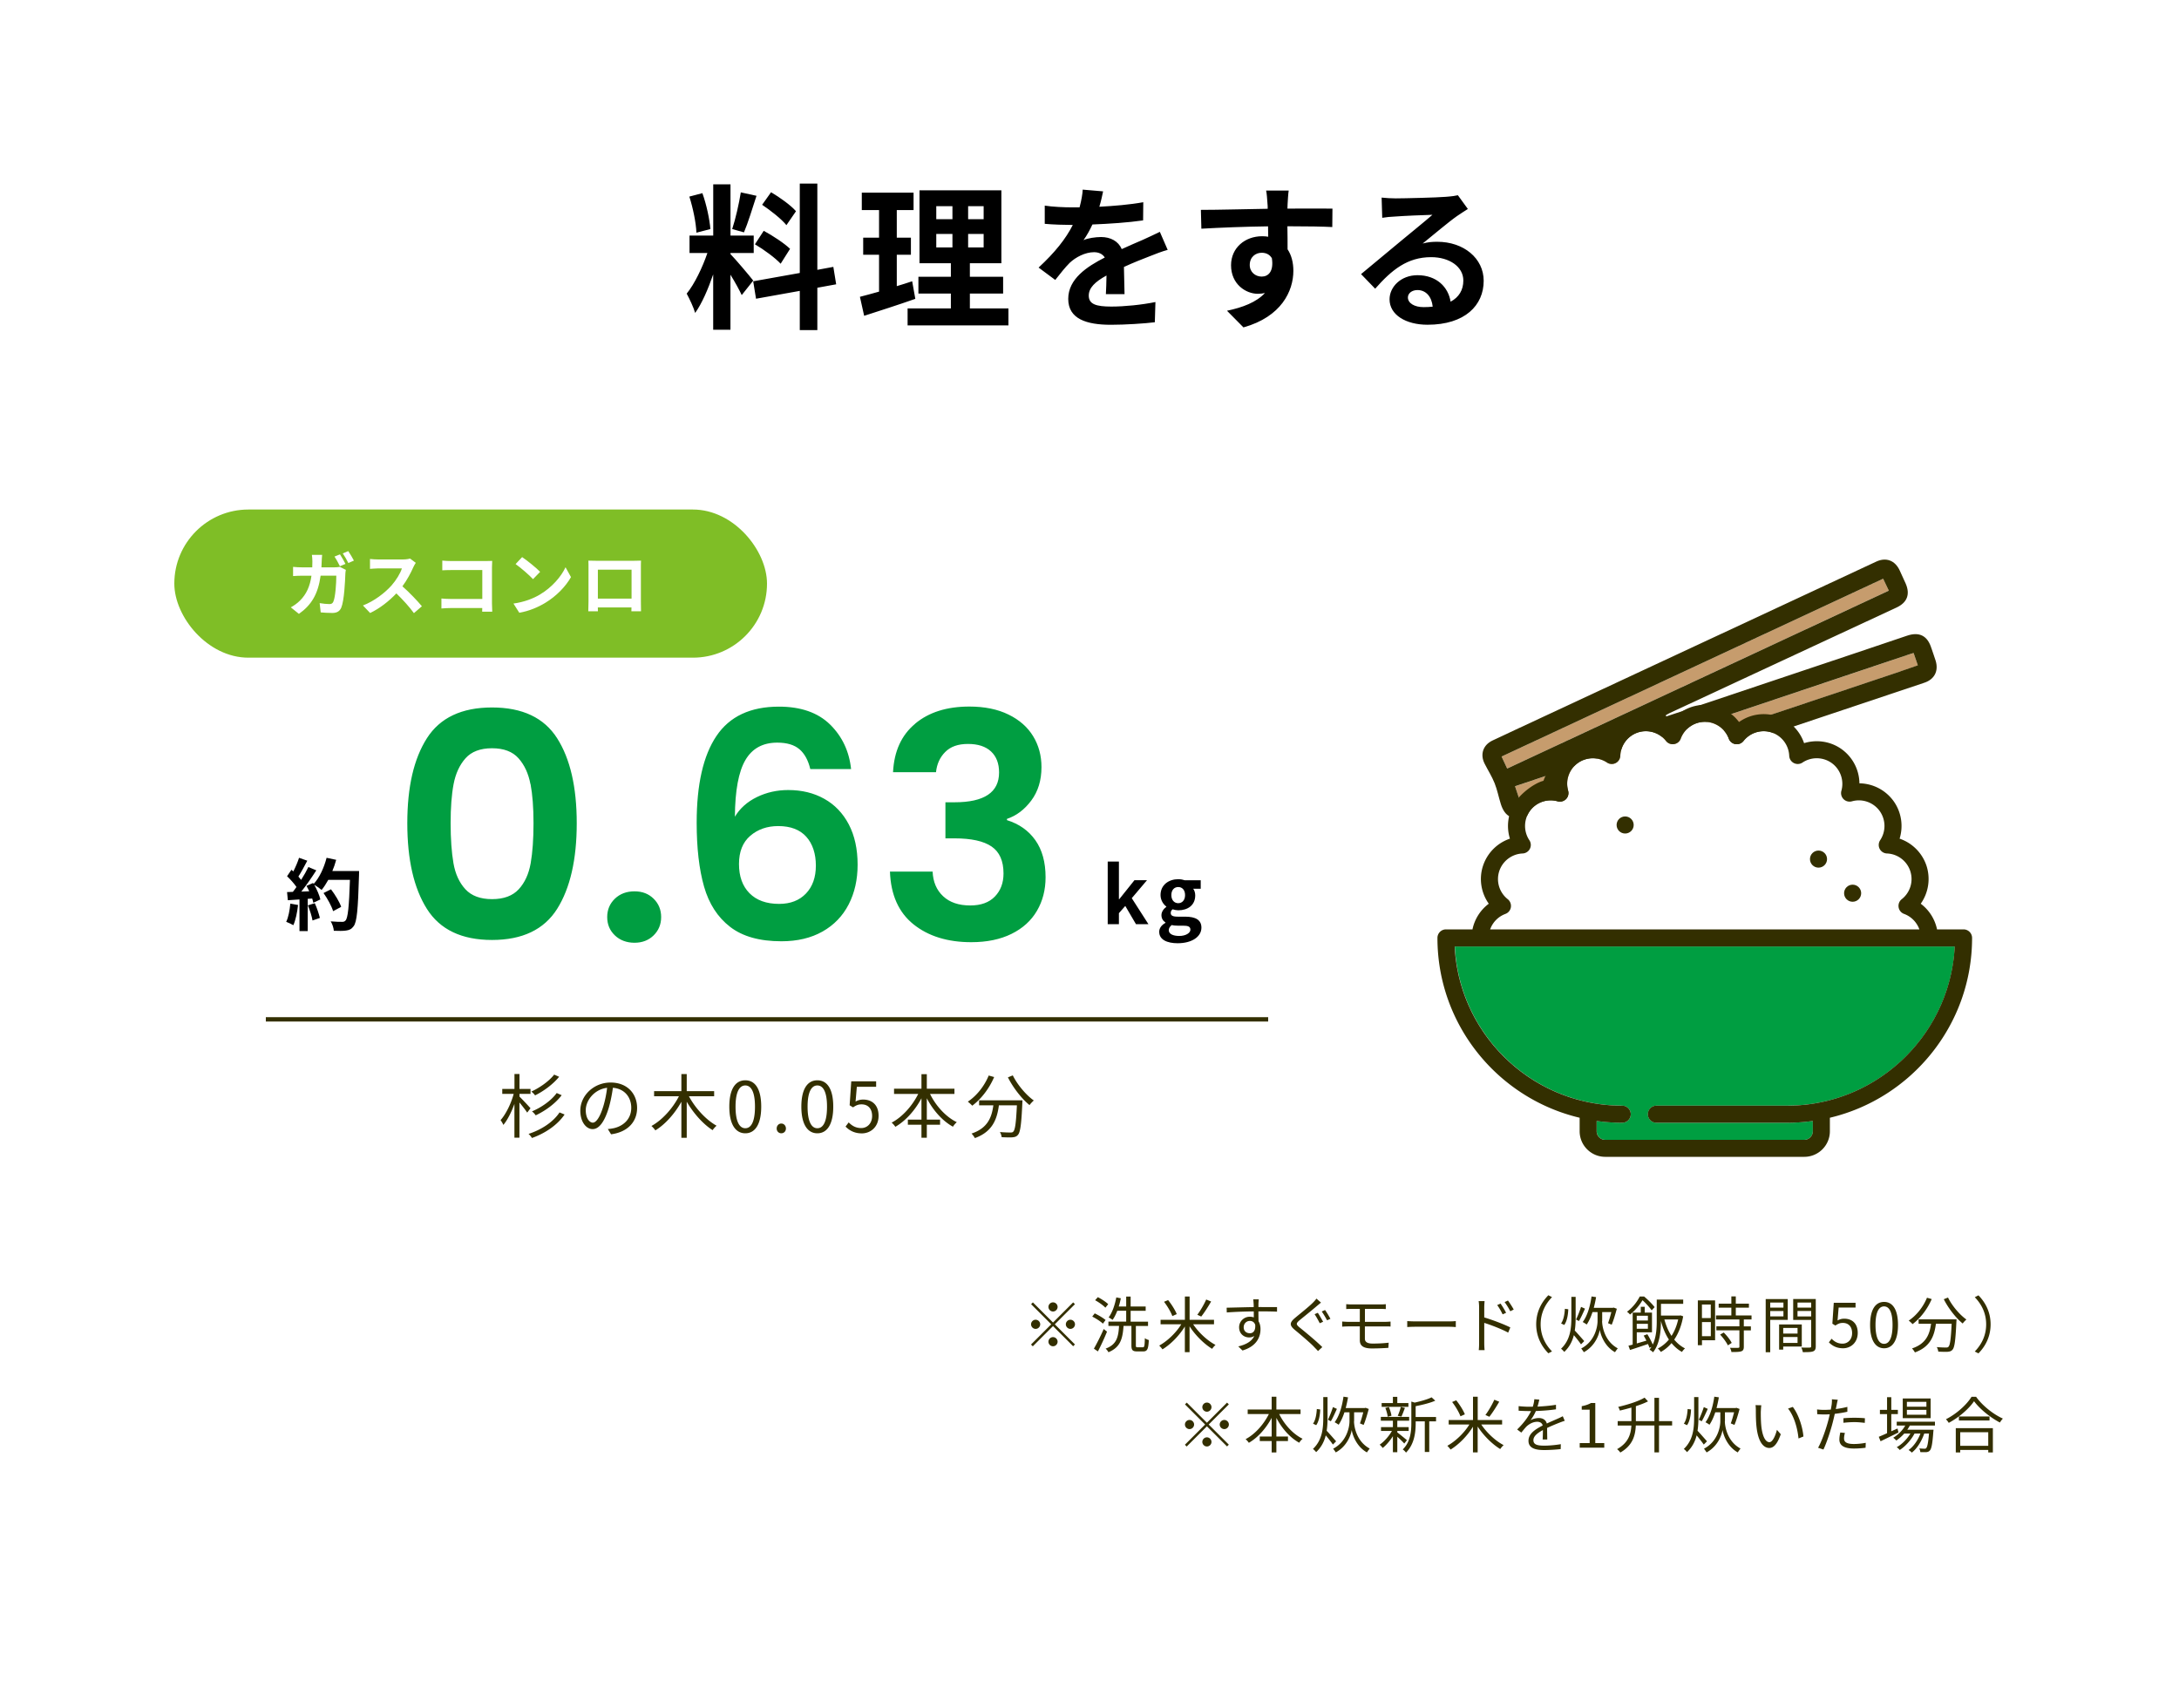
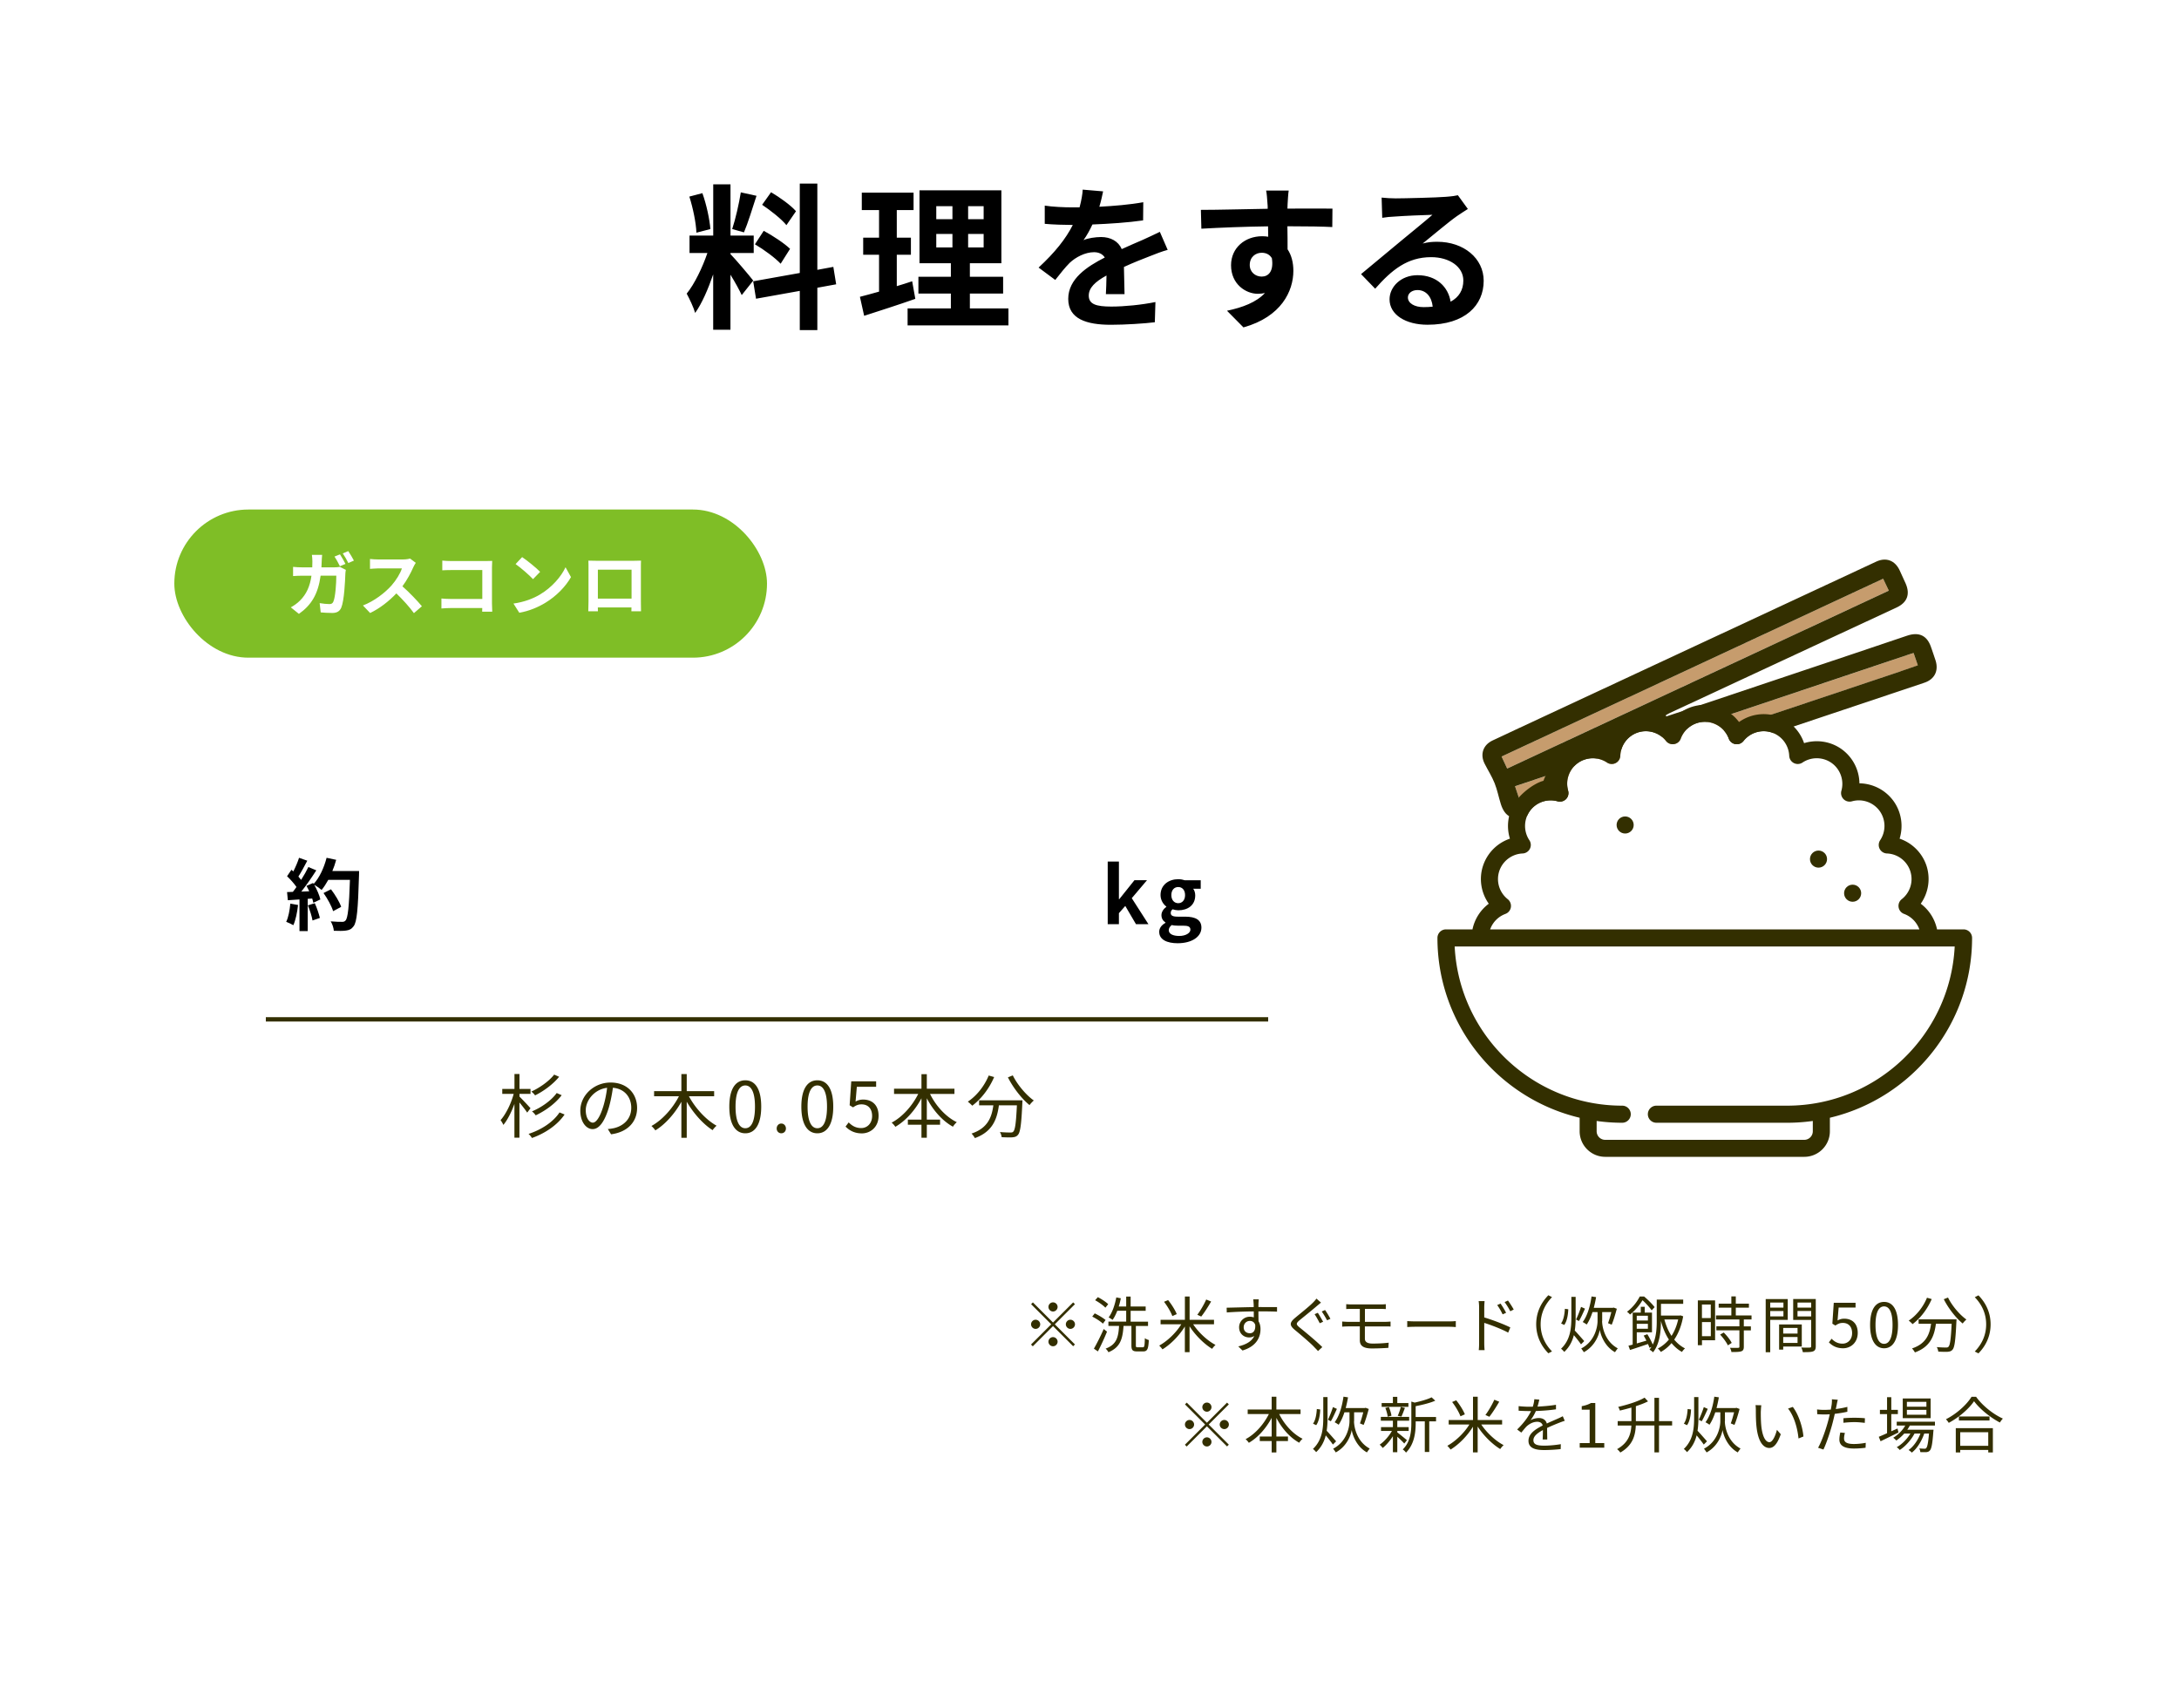
<svg xmlns="http://www.w3.org/2000/svg" id="_レイヤー_1" data-name="レイヤー 1" viewBox="0 0 500 392">
  <defs>
    <filter id="drop-shadow-8" filterUnits="userSpaceOnUse">
      <feOffset />
      <feGaussianBlur result="blur" stdDeviation="14" />
      <feFlood flood-color="#def0d7" flood-opacity=".6" />
      <feComposite in2="blur" operator="in" />
      <feComposite in="SourceGraphic" />
    </filter>
    <style>.cls-1{fill:#332f00}.cls-1,.cls-2,.cls-5,.cls-7{stroke-width:0}.cls-2{fill:#009e41}.cls-5{fill:#000}.cls-7{fill:#fff}</style>
  </defs>
  <path fill="#fff" filter="url(#drop-shadow-8)" stroke-width="0" d="M0 0h500v392H0z" />
  <path class="cls-5" d="M170.2 67.73c-.54-1.15-1.55-3.02-2.59-4.68v12.63h-3.96V62.97c-1.15 3.35-2.59 6.7-4.14 8.85-.36-1.3-1.3-3.24-1.94-4.43 1.8-2.2 3.64-6.05 4.75-9.32h-4.1v-4h5.44V42.3h3.96v11.77h5.33v4h-5.33v.25c1.04 1.04 4.46 5.08 5.22 6.08l-2.63 3.31zM159.8 53.4c-.07-2.2-.79-5.69-1.62-8.28l2.99-.79c.94 2.59 1.66 6.01 1.84 8.24l-3.2.83zm13.79-8.46c-.94 2.88-1.98 6.3-2.88 8.39l-2.7-.76c.76-2.27 1.58-5.9 1.98-8.42l3.6.79zm13.96 21.1v9.72h-4.03v-9l-10.04 1.8-.65-4 10.69-1.91V42.13h4.03v19.8l3.67-.68.65 4-4.32.79zm-12.31-13.07c2.09 1.12 4.75 2.88 6.05 4.14l-2.16 3.42c-1.19-1.3-3.82-3.24-5.9-4.46l2.02-3.1zm5.22-1.29c-1.12-1.4-3.6-3.35-5.58-4.68l2.05-2.88c2.02 1.19 4.57 3.02 5.72 4.36l-2.2 3.2zm29.56 16.91c-3.96 1.4-8.28 2.77-11.73 3.89l-.97-4.36c1.26-.32 2.74-.72 4.39-1.19v-8.46h-3.64v-3.92h3.64v-6.33h-3.96v-4h11.88v4h-3.85v6.33h3.24v3.92h-3.24v7.2c1.19-.36 2.38-.72 3.53-1.12l.72 4.03zm21.38 2.2v3.89h-23.14v-3.89h9.93v-3.42h-7.45v-3.85h7.45v-3.1h-7.2V43.68h18.79v16.74h-7.23v3.1h7.63v3.85h-7.63v3.42h8.85zm-16.56-20.48h3.71v-2.99h-3.71v2.99zm0 6.48h3.71v-3.1h-3.71v3.1zm10.87-9.47h-3.56v2.99h3.56v-2.99zm0 6.37h-3.56v3.1h3.56v-3.1zm28.05 13.79c.07-1.04.11-2.7.14-4.25-2.63 1.44-4.07 2.84-4.07 4.61 0 1.98 1.69 2.52 5.18 2.52 3.02 0 6.98-.4 10.12-1.04l-.14 4.64c-2.38.29-6.73.58-10.08.58-5.58 0-9.79-1.33-9.79-5.94s4.32-7.42 8.39-9.5c-.58-.9-1.51-1.22-2.48-1.22-2.02 0-4.21 1.15-5.58 2.45-1.08 1.08-2.09 2.38-3.31 3.92l-3.82-2.84c3.74-3.46 6.26-6.62 7.85-9.79h-.43c-1.44 0-4.07-.07-6.01-.25v-4.18c1.8.29 4.46.4 6.26.4h1.73c.43-1.62.68-3.06.72-4.07l4.68.4c-.18.86-.43 2.09-.86 3.53 3.35-.18 6.95-.47 10.08-1.04l-.04 4.17c-3.42.5-7.81.79-11.63.94-.58 1.26-1.3 2.56-2.05 3.6.94-.47 2.84-.72 4.03-.72 2.16 0 3.96.94 4.75 2.77 1.84-.86 3.35-1.47 4.82-2.12 1.37-.61 2.63-1.22 3.92-1.84l1.8 4.14c-1.15.29-3.02 1.01-4.25 1.51-1.58.61-3.6 1.4-5.79 2.41.04 1.98.11 4.61.14 6.23h-4.28zm51.98-15.37c-2.16-.11-5.51-.18-10.33-.18.04 1.8.04 3.74.04 5.29.9 1.33 1.33 3.06 1.33 4.93 0 4.64-2.74 10.55-11.45 12.99l-3.78-3.82c3.6-.76 6.73-1.94 8.71-4.07-.5.11-1.04.18-1.62.18-2.77 0-6.16-2.2-6.16-6.55 0-4.03 3.24-6.66 7.13-6.66.5 0 .97.04 1.4.11l-.04-2.38c-5.4.07-10.91.29-15.3.54l-.11-4.32c4.07 0 10.55-.18 15.33-.25 0-.43 0-.83-.04-1.08-.07-1.15-.18-2.52-.32-3.1h5.18c-.11.58-.22 2.48-.25 3.06 0 .29-.04.65-.04 1.08 3.6 0 8.46-.04 10.33 0l-.04 4.21zm-16.23 11.37c1.48 0 2.81-1.12 2.34-4.21-.5-.86-1.33-1.26-2.34-1.26-1.37 0-2.74.94-2.74 2.81 0 1.66 1.33 2.66 2.74 2.66zm47.3-15.51c-.86.54-1.69 1.08-2.48 1.62-1.91 1.33-5.65 4.5-7.88 6.3 1.19-.32 2.2-.4 3.35-.4 6.05 0 10.65 3.78 10.65 8.96 0 5.62-4.28 10.08-12.89 10.08-4.97 0-8.71-2.27-8.71-5.83 0-2.88 2.63-5.54 6.41-5.54 4.39 0 7.06 2.7 7.6 6.08 1.94-1.04 2.92-2.7 2.92-4.86 0-3.2-3.24-5.36-7.38-5.36-5.47 0-9.04 2.92-12.85 7.24l-3.24-3.35c2.52-2.05 6.8-5.69 8.93-7.42 1.98-1.66 5.69-4.64 7.45-6.19-1.84.04-6.73.25-8.6.4-.97.04-2.09.14-2.92.29l-.14-4.64c1.01.11 2.23.18 3.24.18 1.87 0 9.5-.18 11.52-.36 1.48-.11 2.3-.25 2.74-.36l2.3 3.17zm-8.06 22.42c-.22-2.3-1.55-3.82-3.49-3.82-1.33 0-2.2.79-2.2 1.69 0 1.33 1.51 2.23 3.6 2.23.76 0 1.44-.04 2.09-.11z" />
  <rect x="40" y="116.94" width="136" height="34" rx="17" ry="17" fill="#7fbe26" stroke-width="0" />
  <path class="cls-7" d="M76.76 130.21c.4 0 .82-.03 1.22-.11l1.38.69c-.05.26-.11.66-.11.83-.06 1.73-.26 6.21-.94 7.84-.35.8-.96 1.22-2.06 1.22-.91 0-1.87-.06-2.66-.13l-.24-2.13c.78.13 1.62.22 2.24.22.51 0 .74-.18.91-.58.46-1.01.67-4.21.67-5.94h-3.6c-.59 4.24-2.11 6.74-4.98 8.77l-1.86-1.5c.67-.37 1.46-.9 2.1-1.55 1.49-1.47 2.29-3.28 2.64-5.71h-2.11c-.54 0-1.42.02-2.11.08v-2.11c.67.08 1.5.11 2.11.11h2.29c.02-.45.03-.91.03-1.39 0-.35-.05-1.09-.11-1.47h2.35c-.05.38-.08 1.06-.1 1.44-.02.5-.03.96-.06 1.42h3.01zm1.24-.25c-.32-.66-.82-1.6-1.25-2.22l1.26-.51c.4.58.96 1.6 1.26 2.19l-1.28.54zm1.91-3.48c.42.61 1.01 1.62 1.3 2.18l-1.28.56c-.32-.67-.85-1.6-1.28-2.21l1.26-.53zm15.5 2.69c-.13.18-.42.67-.56.99-.54 1.25-1.44 2.96-2.51 4.4 1.58 1.38 3.52 3.43 4.47 4.58l-1.83 1.58c-1.04-1.44-2.53-3.07-4.03-4.53-1.7 1.79-3.83 3.46-6.02 4.5l-1.65-1.73c2.58-.98 5.06-2.91 6.56-4.59 1.06-1.2 2.03-2.79 2.38-3.92h-5.43c-.67 0-1.55.1-1.89.11v-2.27c.43.06 1.41.11 1.89.11h5.63c.7 0 1.34-.1 1.67-.21l1.31.98zm15.23 11.21c.02-.26.02-.53.02-.83h-7.3c-.62 0-1.54.05-2.07.1v-2.29c.56.05 1.28.1 2 .1h7.38v-6.63h-7.19c-.67 0-1.54.03-1.99.06v-2.23c.59.06 1.42.1 1.99.1h8.05c.46 0 1.14-.02 1.41-.03-.02.37-.05 1.01-.05 1.47v8.29c0 .56.03 1.41.06 1.89h-2.32zm13.3-3.96c2.72-1.62 4.82-4.07 5.83-6.23l1.25 2.26c-1.22 2.16-3.35 4.37-5.92 5.92-1.62.98-3.68 1.87-5.94 2.26l-1.34-2.11c2.5-.35 4.58-1.17 6.13-2.1zm0-5.18l-1.63 1.68c-.83-.9-2.83-2.64-4-3.46l1.5-1.6c1.12.75 3.2 2.42 4.13 3.38zm23.12 6.83c0 .62.03 2.16.03 2.22h-2.21l.02-.88h-7.72l.02.88h-2.21c.02-.08.05-1.47.05-2.24v-7.83c0-.45 0-1.1-.03-1.55.66.02 1.26.03 1.7.03h8.8c.4 0 1.01 0 1.58-.03-.03.48-.03 1.07-.03 1.55v7.84zm-9.87-7.33v6.64h7.73v-6.64h-7.73z" />
  <path d="M241.63 303.53l4.62-4.62.41.41-4.62 4.62 4.62 4.62-.41.41-4.62-4.62-4.64 4.64-.41-.41 4.64-4.64-4.62-4.62.41-.41 4.62 4.62zm-2.94.41c0 .57-.48 1.05-1.05 1.05s-1.05-.48-1.05-1.05.48-1.05 1.05-1.05 1.05.48 1.05 1.05zm2.94-2.94c-.57 0-1.05-.48-1.05-1.05s.48-1.05 1.05-1.05 1.05.48 1.05 1.05-.48 1.05-1.05 1.05zm0 5.88c.57 0 1.05.48 1.05 1.05s-.48 1.05-1.05 1.05-1.05-.48-1.05-1.05.48-1.05 1.05-1.05zm2.94-2.94c0-.57.48-1.05 1.05-1.05s1.05.48 1.05 1.05-.48 1.05-1.05 1.05-1.05-.48-1.05-1.05zm8.51-.15c-.52-.5-1.58-1.19-2.45-1.62l.57-.74c.85.41 1.93 1.04 2.49 1.53l-.62.84zm.94 1.83a54.24 54.24 0 01-2.09 4.54l-.92-.63c.64-1.11 1.57-2.94 2.25-4.51l.76.6zm-.38-5.5c-.49-.53-1.51-1.25-2.35-1.71l.62-.7c.84.42 1.86 1.09 2.38 1.61l-.64.8zm8.6 9.1c.35 0 .42-.29.46-2.1.22.18.63.36.91.43-.1 2.06-.34 2.61-1.27 2.61h-1.42c-1.04 0-1.3-.31-1.3-1.39v-4.46h-1.81c-.2 2.98-.74 4.93-3.47 6.04-.11-.25-.41-.64-.64-.83 2.51-.92 2.93-2.61 3.08-5.21h-2.44v-.99h4.08v-2.49h-2.04c-.32.8-.67 1.53-1.08 2.09-.21-.15-.66-.45-.91-.56.84-1.11 1.43-2.84 1.76-4.59l1.04.2c-.13.64-.28 1.28-.48 1.88h1.71v-2.28h1.02v2.28h3.45v.99h-3.45v2.49h3.99v.99h-2.79v4.44c0 .39.06.46.41.46h1.19zm11.55-5.28c1.25 1.89 3.29 3.78 5.13 4.73-.25.21-.6.62-.78.9-1.83-1.11-3.85-3.1-5.18-5.17v5.94h-1.08v-5.9c-1.3 2.13-3.28 4.12-5.14 5.25-.17-.27-.52-.64-.74-.87 1.83-1 3.87-2.93 5.06-4.89h-4.75v-1.02h5.58v-5.35h1.08v5.35h5.6v1.02h-4.76zm-4.78-1.89c-.31-.87-1.11-2.25-1.91-3.28l.94-.39c.79.98 1.64 2.33 1.98 3.22l-1.01.45zm8.9-3.35c-.67 1.18-1.57 2.58-2.27 3.46l-.9-.41c.7-.92 1.57-2.42 2.04-3.5l1.12.45zm10.85 2.27c0 .78.01 1.64.03 2.27.29.48.45 1.09.45 1.78 0 1.88-.91 3.96-4.13 4.93l-.97-.94c1.82-.42 3.11-1.18 3.68-2.41-.34.24-.73.35-1.19.35-1.18 0-2.3-.83-2.3-2.33 0-1.37 1.13-2.42 2.45-2.42.34 0 .64.06.92.15 0-.41 0-.9-.01-1.37-2.1.01-4.45.11-6.19.24l-.03-1.09c1.54-.03 4.15-.11 6.21-.14 0-.39-.01-.71-.03-.91-.01-.29-.06-.7-.08-.87h1.27l-.07.87c0 .21-.01.53-.01.9h.21c1.68 0 3.39.01 4.06.01v1.05c-.8-.04-2.06-.07-4.09-.07h-.18zm-.75 3.04c-.22-.6-.69-.85-1.23-.85-.71 0-1.4.56-1.4 1.46s.64 1.37 1.42 1.37c.81 0 1.34-.66 1.22-1.98zm15.1-5.04c-.29.22-.71.59-.95.78-.95.83-2.94 2.42-3.96 3.26-.84.73-.85.94.04 1.68 1.26 1.01 3.84 3.14 5.18 4.48l-.99.91c-.28-.34-.66-.69-.95-1.01-.76-.81-3.08-2.79-4.37-3.85-1.32-1.09-1.16-1.72.08-2.77 1.05-.88 3.15-2.54 4.09-3.49.28-.28.63-.67.8-.92l1.04.92zm.51 4.38l-.79.34c-.29-.58-.81-1.53-1.18-2.07l.74-.32c.35.52.92 1.53 1.22 2.06zm1.66-.67l-.76.34c-.32-.59-.84-1.48-1.23-2.02l.76-.34c.36.49.94 1.46 1.23 2.02zm7.91 1.74v2.82c0 .7.49 1.12 1.78 1.12s2.48-.06 3.68-.2l-.07 1.18c-1.09.08-2.44.14-3.78.14-2.12 0-2.77-.74-2.77-1.89v-3.17h-2.72c-.36 0-.94.03-1.33.06v-1.18c.38.03.95.07 1.33.07h2.72v-2.97h-1.86c-.48 0-.88.01-1.26.04v-1.12c.38.03.78.06 1.26.06h6.67c.45 0 .84-.03 1.15-.06v1.12c-.34-.01-.66-.04-1.15-.04h-3.64v2.97h4.72c.29 0 .84-.03 1.16-.06v1.15c-.32-.04-.83-.04-1.13-.04h-4.75zm9.72-1.22c.42.03 1.16.07 1.95.07h7.68c.7 0 1.21-.04 1.51-.07v1.37c-.28-.01-.87-.07-1.5-.07h-7.69c-.77 0-1.51.03-1.95.07v-1.37zm17.67-.84c1.85.56 4.5 1.55 5.98 2.3l-.49 1.19c-1.51-.83-3.94-1.75-5.49-2.24v4.61c0 .45.03 1.2.08 1.65h-1.34c.06-.45.08-1.13.08-1.65v-8.15c0-.39-.03-1.02-.11-1.46h1.37c-.04.43-.08 1.04-.08 1.46v2.3zm4.22-.7c-.35-.73-.78-1.5-1.25-2.13l.77-.35c.36.52.95 1.46 1.27 2.12l-.8.36zm1.75-.72c-.38-.73-.83-1.47-1.3-2.1l.77-.36c.36.49.98 1.43 1.32 2.07l-.78.39zm5.95 3c0-2.73 1.11-4.96 2.79-6.67l.84.43c-1.61 1.67-2.61 3.74-2.61 6.23s.99 4.57 2.61 6.23l-.84.43c-1.68-1.71-2.79-3.94-2.79-6.67zm10.29 4.61c-.34-.5-1.06-1.43-1.65-2.12-.35 1.4-1.01 2.73-2.21 3.85-.14-.21-.49-.57-.73-.73 2.13-2.02 2.37-4.67 2.37-7.23v-4.68h.98v4.69c0 1.01-.04 2.04-.2 3.04.55.56 1.83 2.04 2.17 2.42l-.73.74zm-2.93-8.06c-.04 1.3-.31 2.76-.92 3.6l-.73-.35c.56-.76.81-2.12.87-3.36l.78.11zm3.84-.14c-.43.94-.95 2.12-1.39 2.84l-.67-.35c.39-.77.88-2.02 1.15-2.9l.91.41zm3.92 2.85c0 1.09.5 4.59 3.6 6.26-.18.21-.49.64-.64.88-2.44-1.36-3.32-4.05-3.49-5.15-.17 1.12-1.06 3.74-3.66 5.15-.13-.21-.43-.64-.6-.85 3.24-1.69 3.75-5.16 3.75-6.29v-2.07h-1.16c-.36 1.11-.81 2.09-1.33 2.86-.2-.15-.66-.45-.92-.57 1.05-1.39 1.7-3.57 2.03-5.87l1.04.15c-.14.85-.32 1.68-.53 2.46h4.36l.2-.06.73.27c-.34 1.26-.77 2.73-1.18 3.66l-.84-.35c.25-.66.53-1.62.76-2.55h-2.1v2.07zm11.37-2.48c-.45-.63-1.32-1.62-2.1-2.31-.6 1.01-1.54 2.25-2.87 3.29-.15-.21-.46-.5-.69-.64 1.4-1.02 2.38-2.4 2.93-3.5h1c.85.71 1.89 1.74 2.41 2.44l-.67.73zm7.24 1.36c-.39 2.21-1.11 3.98-2.06 5.37.7.85 1.53 1.54 2.48 2.02-.22.17-.55.56-.7.81-.91-.5-1.71-1.19-2.4-2.03-.73.87-1.55 1.53-2.45 2.03-.14-.22-.48-.63-.69-.78a8.3 8.3 0 002.54-2.06c-.8-1.22-1.4-2.66-1.83-4.27 0 2.2-.21 5.21-1.81 7.19-.17-.18-.57-.49-.81-.6.17-.21.32-.42.45-.64l-.46.21c-.07-.25-.2-.55-.34-.87-1.44.49-2.94 1-4.12 1.37l-.36-.98c.29-.07.62-.15.97-.25v-7.35h1.86v-1.33h.9v1.33h1.67v4.52h-3.49v2.56c.7-.2 1.46-.42 2.21-.64-.2-.41-.42-.81-.63-1.16l.84-.32c.46.73.95 1.67 1.25 2.37.81-1.71.91-3.77.91-5.42v-4.9h6.07v.98h-5.1v2.69h4.31l.18-.04.62.22zm-10.66-.1v1.09h2.56v-1.09h-2.56zm2.56 2.98v-1.13h-2.56v1.13h2.56zm3.78-2.13c.38 1.4.92 2.68 1.64 3.77.67-1.04 1.19-2.28 1.53-3.77h-3.17zm11.64 4.77h-3.01v1.13h-.95v-10.27h3.96v9.13zm-3.02-8.2v3.11h2.03v-3.11h-2.03zm2.04 7.26v-3.24h-2.03v3.24h2.03zm7.57-3.83v1.58h1.62v.92h-1.62v3.75c0 .59-.15.9-.57 1.05-.43.15-1.13.17-2.27.17-.04-.28-.18-.7-.34-.97.87.03 1.64.03 1.86.01.24-.01.31-.07.31-.28v-3.74h-5.29v-.92h5.29v-1.58h-5.37v-.92h3.52v-1.78h-2.91v-.92h2.91v-1.67h1.02v1.67h3.01v.92h-3.01v1.78h3.61v.92h-1.78zm-4.6 3c.71.7 1.5 1.7 1.82 2.38l-.88.56c-.32-.69-1.07-1.72-1.78-2.47l.84-.48zm10.66-2.91v7.42h-1.04v-12.2h5.06v4.78h-4.02zm0-3.97v1.16h3.03v-1.16h-3.03zm3.03 3.17v-1.23h-3.03v1.23h3.03zm-.05 6.92v.7h-.94v-5.77h5.2v5.07h-4.26zm0-4.27v1.3h3.29v-1.3h-3.29zm3.29 3.44v-1.36h-3.29v1.36h3.29zm4.18.75c0 .66-.15 1.01-.62 1.19-.45.17-1.19.18-2.35.18-.04-.29-.21-.79-.36-1.06.85.04 1.71.03 1.96.01.24 0 .32-.08.32-.34v-6.01h-4.13v-4.79h5.18v10.81zm-4.19-10.01v1.16h3.14v-1.16h-3.14zm3.14 3.18v-1.25h-3.14v1.25h3.14zm4.05 5.96l.63-.84c.59.59 1.33 1.13 2.52 1.13s2.19-.92 2.19-2.42-.84-2.34-2.13-2.34c-.69 0-1.12.21-1.71.6l-.69-.42.32-4.8h5v1.09h-3.88l-.25 2.97c.45-.25.91-.41 1.53-.41 1.71 0 3.1 1.01 3.1 3.26s-1.62 3.53-3.36 3.53c-1.6 0-2.58-.67-3.26-1.36zm9.47-4c0-3.57 1.25-5.29 3.21-5.29s3.19 1.74 3.19 5.29-1.25 5.35-3.19 5.35-3.21-1.78-3.21-5.35zm5.15 0c0-3-.78-4.26-1.95-4.26s-1.96 1.26-1.96 4.26.79 4.33 1.96 4.33 1.95-1.3 1.95-4.33zm8.99-5.95c-1.01 2.35-2.63 4.44-4.4 5.76-.18-.22-.63-.62-.88-.81 1.77-1.18 3.32-3.11 4.19-5.25l1.09.31zm5.69 4.67s-.01.36-.03.5c-.2 4.3-.41 5.91-.88 6.44-.29.35-.59.43-1.08.49-.46.04-1.33.01-2.2-.03-.03-.31-.15-.73-.35-1.04.91.08 1.78.1 2.1.1.29 0 .46-.03.59-.18.36-.35.56-1.75.73-5.28h-3.61c-.36 2.76-1.26 5.29-4.82 6.58-.14-.27-.43-.69-.67-.91 3.29-1.09 4.06-3.32 4.38-5.67h-2.86v-1.01h8.7zM447 297.8c.91 1.88 2.7 3.98 4.22 5.04-.27.22-.66.63-.85.92-1.54-1.25-3.31-3.5-4.34-5.58l.98-.39zm9.77 6.14c0 2.73-1.11 4.96-2.79 6.67l-.84-.43c1.61-1.67 2.61-3.74 2.61-6.23s-1-4.57-2.61-6.23l.84-.43c1.68 1.71 2.79 3.94 2.79 6.67zm-179.83 22.59l4.62-4.62.41.41-4.62 4.62 4.62 4.62-.41.41-4.62-4.62-4.64 4.64-.41-.41 4.64-4.64-4.62-4.62.41-.41 4.62 4.62zm-2.94.41c0 .57-.48 1.05-1.05 1.05s-1.05-.48-1.05-1.05.48-1.05 1.05-1.05 1.05.48 1.05 1.05zm2.94-2.94c-.57 0-1.05-.48-1.05-1.05s.48-1.05 1.05-1.05 1.05.48 1.05 1.05-.48 1.05-1.05 1.05zm0 5.88c.57 0 1.05.48 1.05 1.05s-.48 1.05-1.05 1.05-1.05-.48-1.05-1.05.48-1.05 1.05-1.05zm2.94-2.94c0-.57.48-1.05 1.05-1.05s1.05.48 1.05 1.05-.48 1.05-1.05 1.05-1.05-.48-1.05-1.05zm13.64-2.42c1.16 2.39 3.18 4.62 5.38 5.69-.25.21-.62.62-.77.91-2.12-1.16-3.99-3.29-5.25-5.71v4.29h2.66v1.04h-2.66v2.61h-1.08v-2.61h-2.73v-1.04h2.73v-4.29c-1.29 2.42-3.18 4.54-5.24 5.73-.15-.25-.5-.64-.74-.84 2.13-1.11 4.16-3.38 5.34-5.77h-4.86v-1.04h5.5v-2.93h1.08v2.93h5.55v1.04h-4.9zm12.34 7.03c-.34-.5-1.06-1.43-1.65-2.12-.35 1.4-1.01 2.73-2.21 3.85-.14-.21-.49-.57-.73-.73 2.13-2.02 2.37-4.67 2.37-7.23v-4.68h.98v4.69c0 1.01-.04 2.04-.2 3.04.55.56 1.83 2.04 2.17 2.42l-.73.74zm-2.92-8.06c-.04 1.3-.31 2.76-.92 3.6l-.73-.35c.56-.76.81-2.12.87-3.36l.78.11zm3.83-.14c-.43.94-.95 2.12-1.39 2.84l-.67-.35c.39-.77.88-2.02 1.15-2.9l.91.41zm3.93 2.85c0 1.09.5 4.59 3.6 6.26-.18.21-.49.64-.64.88-2.44-1.36-3.32-4.05-3.49-5.15-.17 1.12-1.06 3.74-3.66 5.15-.13-.21-.43-.64-.6-.85 3.24-1.69 3.75-5.16 3.75-6.29v-2.07h-1.16c-.36 1.11-.81 2.09-1.33 2.86-.2-.15-.66-.45-.92-.57 1.05-1.39 1.7-3.57 2.03-5.87l1.04.15c-.14.85-.32 1.68-.53 2.46h4.36l.2-.06.73.27c-.34 1.26-.77 2.73-1.18 3.66l-.84-.35c.25-.66.53-1.62.76-2.55h-2.1v2.07zm11.53 5.11c-.29-.35-1.01-1.04-1.6-1.57v3.56h-1.01v-3.68c-.69 1.08-1.56 2.09-2.34 2.7a5.05 5.05 0 00-.7-.76c1.01-.66 2.12-1.92 2.82-3.15h-2.51v-.88h2.73v-1.47h-2.77v-.88h6.5v.88h-2.72v1.47h2.61v.88h-2.61v.34c.53.39 1.89 1.5 2.21 1.79l-.62.77zm.95-8.43h-6.14v-.87h2.58v-1.42h1.01v1.42h2.55v.87zm-4.75 2.28c-.06-.55-.28-1.39-.55-2.02l.81-.21c.29.63.53 1.46.6 1.99l-.87.24zm2.3-.22c.25-.56.57-1.43.7-2.03l.95.22c-.27.7-.55 1.48-.81 1.99l-.84-.18zm8.8 1.27h-1.57v7.03h-1.02v-7.03h-2.09v.35c0 2.09-.27 4.89-2.23 6.83-.13-.22-.5-.59-.74-.73 1.78-1.74 1.97-4.16 1.97-6.12v-4.87l.76.24c1.43-.31 3-.76 3.89-1.21l.84.77c-1.19.53-2.94.95-4.5 1.26v2.49h4.68v.98zm10.37.73c1.25 1.89 3.29 3.78 5.13 4.73-.25.21-.6.62-.78.9-1.83-1.11-3.85-3.1-5.18-5.17v5.94h-1.08v-5.9c-1.3 2.13-3.28 4.12-5.14 5.25-.17-.27-.52-.64-.74-.87 1.83-1 3.87-2.93 5.06-4.89h-4.75v-1.02H338v-5.35h1.08v5.35h5.6v1.02h-4.76zm-4.78-1.89c-.31-.87-1.11-2.25-1.91-3.28l.94-.39c.79.98 1.64 2.33 1.98 3.22l-1.01.45zm8.9-3.35c-.67 1.18-1.57 2.58-2.27 3.46l-.9-.41c.7-.92 1.57-2.42 2.04-3.5l1.12.45zm9.96 8.67c.04-.53.06-1.43.06-2.16-1.29.7-2.18 1.42-2.18 2.33 0 1.09 1.08 1.25 2.51 1.25 1.08 0 2.56-.13 3.78-.34l-.03 1.13c-1.05.12-2.59.22-3.8.22-1.99 0-3.59-.42-3.59-2.12s1.65-2.68 3.26-3.52c-.14-.58-.64-.85-1.25-.85-.91 0-1.75.45-2.4 1.02-.39.38-.78.9-1.26 1.46l-.95-.71c1.76-1.71 2.67-3.14 3.19-4.23h-.57c-.59 0-1.53-.03-2.28-.08v-1.05c.74.08 1.71.14 2.34.14.29 0 .59 0 .91-.01.2-.62.32-1.25.35-1.72l1.15.1c-.1.39-.22.97-.42 1.6 1.42-.07 2.93-.2 4.24-.42v1.04c-1.39.21-3.1.34-4.61.39-.31.71-.74 1.49-1.25 2.13.5-.32 1.3-.52 1.92-.52.9 0 1.62.43 1.83 1.26.95-.45 1.79-.78 2.52-1.12.42-.18.76-.35 1.15-.55l.45 1.05c-.35.1-.85.29-1.22.43-.78.31-1.78.71-2.83 1.21.01.8.03 1.97.04 2.65h-1.08zm8.51.83h2.28v-7.66h-1.82v-.81c.91-.17 1.57-.41 2.13-.73h.98v9.2h2.06v1.06h-5.63v-1.06zm21.2-4.04h-3.01v6.18h-1.05v-6.18h-4.27c-.11 2.31-.71 4.58-3.56 6.21-.15-.24-.52-.62-.74-.78 2.59-1.46 3.17-3.42 3.28-5.42h-3.14v-1.01h3.15v-3.11c-.9.25-1.79.49-2.66.69-.06-.25-.22-.63-.38-.84 2.21-.52 4.68-1.29 6.06-2.13l.79.85c-.79.41-1.75.77-2.79 1.11v3.43h4.26v-5.34h1.05v5.34h3.01v1.01zm7.27 4.39c-.34-.5-1.06-1.43-1.65-2.12-.35 1.4-1.01 2.73-2.21 3.85-.14-.21-.49-.57-.73-.73 2.13-2.02 2.37-4.67 2.37-7.23v-4.68h.98v4.69c0 1.01-.04 2.04-.2 3.04.55.56 1.83 2.04 2.17 2.42l-.73.74zm-2.93-8.06c-.04 1.3-.31 2.76-.92 3.6l-.73-.35c.56-.76.81-2.12.87-3.36l.78.11zm3.84-.14c-.43.94-.95 2.12-1.39 2.84l-.67-.35c.39-.77.88-2.02 1.15-2.9l.91.41zm3.92 2.85c0 1.09.5 4.59 3.6 6.26-.18.21-.49.64-.64.88-2.44-1.36-3.32-4.05-3.49-5.15-.17 1.12-1.06 3.74-3.66 5.15-.13-.21-.43-.64-.6-.85 3.24-1.69 3.75-5.16 3.75-6.29v-2.07h-1.16c-.36 1.11-.81 2.09-1.33 2.86-.2-.15-.66-.45-.92-.57 1.05-1.39 1.7-3.57 2.03-5.87l1.04.15c-.14.85-.32 1.68-.53 2.46h4.36l.2-.06.73.27c-.34 1.26-.77 2.73-1.18 3.66l-.84-.35c.25-.66.53-1.62.76-2.55h-2.1v2.07zm8.25-2.34c-.01.87 0 2.14.1 3.28.22 2.33.9 3.85 1.88 3.85.71 0 1.36-1.43 1.72-2.83l.88 1.01c-.83 2.35-1.68 3.15-2.63 3.15-1.3 0-2.56-1.3-2.94-4.9-.14-1.2-.15-2.88-.15-3.7 0-.32-.01-.9-.08-1.23l1.34.03c-.06.34-.1.98-.11 1.34zm9.78 5.83l-1.13.45c-.24-2.49-1.08-5.24-2.4-6.86l1.09-.38c1.25 1.61 2.24 4.45 2.44 6.79zm10.06-5.68c-.91.21-1.91.36-2.87.48-.13.6-.28 1.25-.43 1.83-.5 1.99-1.44 4.85-2.17 6.36l-1.23-.41c.83-1.43 1.81-4.24 2.33-6.21.13-.46.24-.97.35-1.47-.45.03-.87.04-1.26.04-.62 0-1.12-.03-1.61-.06l-.04-1.09c.66.08 1.16.1 1.67.1.46 0 .95-.03 1.48-.06.1-.5.17-.94.21-1.22.04-.39.07-.86.04-1.15l1.36.11c-.1.31-.2.83-.25 1.11l-.21 1.02c.9-.11 1.81-.28 2.65-.5V324zm-.54 4.86c-.13.46-.2.9-.2 1.25 0 .66.31 1.29 2.28 1.29.9 0 1.86-.11 2.7-.27l-.04 1.13c-.74.1-1.67.18-2.68.18-2.19 0-3.33-.67-3.33-2.04 0-.53.08-1.05.21-1.64l1.05.1zm-.35-3.37c.73-.07 1.64-.11 2.54-.11.8 0 1.65.03 2.4.11l-.03 1.06c-.7-.08-1.53-.17-2.34-.17-.87 0-1.71.06-2.56.15v-1.05zm12.65 3.26c-1.42.71-2.94 1.46-4.12 2.02l-.41-1.02c.53-.22 1.19-.5 1.9-.83v-4.38h-1.64v-.98h1.64v-2.91h.97v2.91h1.51v.98h-1.51v3.94l1.43-.64.22.92zm2.61-1.61c-.18.34-.38.67-.6.98h6.02s-.01.28-.04.42c-.21 2.89-.43 3.98-.83 4.38-.21.24-.46.31-.78.35-.31.01-.83.01-1.39-.01 0-.25-.1-.63-.24-.84.52.04.98.06 1.19.06.2 0 .32-.01.42-.15.24-.25.45-1.13.63-3.33h-1.09c-.56 1.67-1.65 3.47-2.86 4.38-.17-.21-.49-.45-.74-.6 1.13-.76 2.16-2.27 2.73-3.78h-1.36c-.74 1.44-2.12 2.97-3.4 3.78-.15-.22-.43-.48-.69-.64 1.16-.63 2.4-1.89 3.15-3.14h-1.42a9.63 9.63 0 01-1.82 1.6c-.14-.17-.5-.5-.71-.64 1.11-.66 2.12-1.65 2.77-2.8h-1.96v-.88H444v.88h-5.76zm4.76-1.67h-6.4v-4.52h6.4v4.52zm-.97-3.74h-4.48v1.11h4.48v-1.11zm0 1.84h-4.48v1.12h4.48v-1.12zm11.4-3c1.48 2.06 3.95 4.01 6.15 5-.25.24-.5.6-.69.9-2.17-1.13-4.62-3.1-5.93-4.89-1.15 1.71-3.42 3.7-5.81 4.97-.13-.24-.41-.6-.64-.83 2.44-1.23 4.78-3.36 5.87-5.15h1.05zm-4.67 7.19h8.52v5.58h-1.06v-.57h-6.43v.57h-1.02v-5.58zm7.75-2.68v.92h-7.02v-.92h7.02zm-6.72 3.62v3.12h6.43v-3.12h-6.43z" fill="#332f00" stroke-width="0" />
  <path d="M438.1 150.19c-14.42 4.84-28.83 9.68-43.25 14.51-2.75.92-5.51 1.84-8.26 2.77l-2.22.67-36.73 12.32 1 2.98 36.73-12.32 1.24-.46c16.47-5.5 32.94-11.02 49.41-16.54 1.33-.45 2.65-.91 4.06-1.4a524.8 524.8 0 01-.97-2.83c-.42.13-.71.21-1 .31zm-5.99-17.37c-29.24 13.63-58.37 27.21-87.55 40.81.46.98.83 1.79 1.28 2.75l87.58-40.83c-.48-1.01-.88-1.85-1.31-2.74z" fill="#c69c6d" stroke-width="0" />
  <path class="cls-1" d="M443.19 148.79c-.88-2.89-2.78-3.85-5.6-2.89-7.85 2.66-15.7 5.29-23.56 7.92-9.08 3.05-18.17 6.09-27.25 9.14-1.48.5-2.96.98-4.44 1.47-.04-.09-.07-.18-.11-.27.26-.15.51-.32.78-.45 11.59-5.4 23.18-10.8 34.78-16.19 5.8-2.7 11.6-5.4 17.4-8.09 2.44-1.14 3.17-3.03 2.09-5.51-.44-1.01-.91-2-1.37-3-1.05-2.28-3.1-3.08-5.35-2.04-12.48 5.81-24.96 11.64-37.44 17.45-12.91 6.02-25.81 12.03-38.72 18.05-3.98 1.86-7.97 3.7-11.94 5.58-2.16 1.03-2.87 3.18-1.8 5.3.76 1.5 1.68 2.94 2.3 4.49.62 1.55.93 3.23 1.44 4.83.92 2.9 2.79 3.79 5.65 2.79 2.56-.89 5.13-1.75 7.7-2.61v-.03l8.47-2.82v-.03l5.05-1.69v.03l4.19-1.4v-.03l4.8-1.6s.02.02.02.04l4.56-1.52c.11-.06.22-.11.32-.15 10.61-3.55 21.23-7.09 31.84-10.64 8.19-2.74 16.38-5.49 24.57-8.23 2.31-.77 3.3-2.68 2.6-5.02-.29-.98-.68-1.93-.98-2.9zm-98.63 24.84c29.18-13.61 58.32-27.19 87.55-40.81.43.89.82 1.73 1.31 2.74l-87.58 40.83c-.44-.96-.82-1.77-1.28-2.75zm91.46-19.52c-16.47 5.52-32.93 11.04-49.41 16.54l-1.24.46-36.73 12.32-1-2.98 36.73-12.32 2.22-.67c2.75-.92 5.51-1.84 8.26-2.77 14.42-4.84 28.84-9.67 43.25-14.51.29-.1.59-.18 1-.31.32.94.62 1.81.97 2.83-1.41.49-2.73.95-4.06 1.4z" />
  <path class="cls-7" d="M436.92 209.75c-.67-.24-1.15-.83-1.26-1.53-.11-.7.17-1.41.72-1.85 1.93-1.51 2.71-4.1 1.96-6.43a5.91 5.91 0 00-5.36-4.06c-.71-.03-1.35-.44-1.67-1.07s-.28-1.39.12-1.98a5.885 5.885 0 00-.13-6.72c-1.44-1.98-4-2.87-6.35-2.2-.68.19-1.42 0-1.92-.5s-.69-1.24-.5-1.92c.67-2.36-.22-4.91-2.2-6.35a5.902 5.902 0 00-6.72-.13c-.59.4-1.35.44-1.98.12-.63-.32-1.04-.96-1.07-1.67a5.873 5.873 0 00-10.49-3.4c-.44.56-1.14.84-1.85.72-.7-.11-1.29-.59-1.53-1.26-.85-2.3-3.06-3.85-5.51-3.85s-4.67 1.55-5.51 3.85c-.24.67-.83 1.15-1.53 1.26-.7.11-1.41-.17-1.85-.72a5.905 5.905 0 00-6.43-1.96 5.91 5.91 0 00-4.06 5.36c-.03.71-.44 1.35-1.07 1.67-.63.32-1.39.28-1.98-.12a5.902 5.902 0 00-6.72.13c-1.98 1.44-2.87 4-2.2 6.35.19.68 0 1.42-.5 1.92s-1.24.69-1.92.5c-2.36-.67-4.91.21-6.35 2.2a5.902 5.902 0 00-.13 6.72c.4.59.44 1.35.12 1.98s-.96 1.04-1.67 1.07c-2.45.09-4.6 1.72-5.36 4.06-.76 2.33.03 4.92 1.95 6.43.56.44.83 1.14.72 1.85-.11.7-.59 1.29-1.26 1.53a5.913 5.913 0 00-3.51 3.56h98.5a5.887 5.887 0 00-3.51-3.56zm-64.01-18.46c-1.08 0-1.96-.88-1.96-1.96s.88-1.96 1.96-1.96 1.96.88 1.96 1.96-.88 1.96-1.96 1.96zm44.37 7.83c-1.08 0-1.96-.88-1.96-1.96s.88-1.96 1.96-1.96 1.96.88 1.96 1.96-.88 1.96-1.96 1.96zm7.83 7.83c-1.08 0-1.96-.88-1.96-1.96s.88-1.96 1.96-1.96 1.96.88 1.96 1.96-.88 1.96-1.96 1.96z" />
-   <path class="cls-2" d="M372.25 253.76c1.08 0 1.96.88 1.96 1.96s-.88 1.96-1.96 1.96c-1.99 0-3.95-.14-5.87-.41v2.37c0 1.08.88 1.96 1.96 1.96h45.68c1.08 0 1.96-.88 1.96-1.96v-2.37c-1.92.27-3.88.41-5.87.41h-30.02c-1.08 0-1.96-.88-1.96-1.96s.88-1.96 1.96-1.96h30.02c20.57 0 37.43-16.22 38.45-36.54H333.82c1.02 20.32 17.88 36.54 38.45 36.54z" />
  <circle class="cls-1" cx="417.28" cy="197.17" r="1.96" />
  <circle class="cls-1" cx="425.11" cy="205" r="1.96" />
  <circle class="cls-1" cx="372.91" cy="189.34" r="1.96" />
  <path class="cls-1" d="M354.17 179.2c-2.14.56-4.93 2.74-6.28 4.61-1.84 2.53-2.32 5.77-1.42 8.67a9.833 9.833 0 00-6.18 6.25c-.97 2.98-.43 6.2 1.33 8.68a9.862 9.862 0 00-3.74 5.89h-6.08c-1.08 0-1.96.88-1.96 1.96 0 20.02 13.94 36.84 32.63 41.27v3.1c0 3.24 2.63 5.87 5.87 5.87h45.68c3.24 0 5.87-2.63 5.87-5.87v-3.1c18.68-4.43 32.63-21.25 32.63-41.27 0-1.08-.88-1.96-1.96-1.96h-6.08a9.879 9.879 0 00-3.74-5.89 9.853 9.853 0 001.33-8.68 9.833 9.833 0 00-6.18-6.25c.9-2.9.42-6.14-1.42-8.67a9.831 9.831 0 00-7.8-4.03 9.817 9.817 0 00-4.03-7.8c-2.53-1.84-5.77-2.32-8.67-1.42a9.833 9.833 0 00-6.25-6.18c-2.98-.97-6.2-.43-8.68 1.33-1.82-2.43-4.72-3.94-7.85-3.94s-6.03 1.51-7.85 3.94a9.853 9.853 0 00-8.68-1.33c-.61.2-1.19.46-1.74.76 0 0-3.29 2.36-3.92 4.03-.23.44-.43.9-.6 1.38-2.9-.9-6.14-.42-8.67 1.42-1 .73-1.82 1.49-2.64 2.49 0 0-2.02 2.15-2.92 4.74zm-8.74 30.55c.67-.24 1.15-.83 1.26-1.53.11-.7-.17-1.41-.72-1.85a5.884 5.884 0 01-1.95-6.43 5.91 5.91 0 015.36-4.06c.71-.03 1.35-.44 1.67-1.07s.28-1.39-.12-1.98a5.902 5.902 0 01.13-6.72c1.44-1.98 4-2.87 6.35-2.2.68.19 1.42 0 1.92-.5s.69-1.24.5-1.92c-.67-2.36.22-4.91 2.2-6.35a5.902 5.902 0 016.72-.13c.59.4 1.35.44 1.98.12.63-.32 1.04-.96 1.07-1.67a5.873 5.873 0 0110.49-3.4c.44.56 1.15.84 1.85.72.7-.11 1.29-.59 1.53-1.26.85-2.3 3.06-3.85 5.51-3.85s4.67 1.55 5.51 3.85c.24.67.83 1.15 1.53 1.26.7.11 1.41-.17 1.85-.72a5.905 5.905 0 016.43-1.96 5.91 5.91 0 014.06 5.36c.03.71.44 1.35 1.07 1.67.63.32 1.39.28 1.98-.12a5.902 5.902 0 016.72.13c1.98 1.44 2.87 4 2.2 6.35-.19.68 0 1.42.5 1.92s1.24.69 1.92.5c2.36-.67 4.91.22 6.35 2.2a5.902 5.902 0 01.13 6.72c-.39.59-.44 1.35-.12 1.98s.96 1.04 1.67 1.07a5.873 5.873 0 013.4 10.49c-.56.44-.83 1.14-.72 1.85.11.7.59 1.29 1.26 1.53 1.66.61 2.93 1.94 3.51 3.56h-98.5a5.887 5.887 0 013.51-3.56zm64.67 44.01h-30.02c-1.08 0-1.96.88-1.96 1.96s.88 1.96 1.96 1.96h30.02c1.99 0 3.95-.14 5.87-.41v2.37c0 1.08-.88 1.96-1.96 1.96h-45.68c-1.08 0-1.96-.88-1.96-1.96v-2.37c1.92.27 3.88.41 5.87.41 1.08 0 1.96-.88 1.96-1.96s-.88-1.96-1.96-1.96c-20.57 0-37.43-16.22-38.45-36.54h114.74c-1.02 20.32-17.88 36.54-38.45 36.54zm-289.13 1.59c-.35-.54-1.14-1.55-1.78-2.32v8.08h-1.15v-7.75c-.69 1.89-1.6 3.71-2.54 4.82-.13-.34-.43-.82-.64-1.1 1.2-1.33 2.42-3.81 3.01-6.02h-2.62v-1.14h2.8v-3.43h1.15v3.43h2.53v1.14h-2.53v.62c.54.51 2.15 2.23 2.53 2.67l-.75.99zm8.58.44c-1.62 2.38-4.39 4.29-7.49 5.39-.16-.29-.5-.7-.78-.94 2.98-.96 5.68-2.75 7.11-4.93l1.17.48zm-1.25-8.66c-1.36 1.68-3.51 3.28-5.52 4.27-.18-.27-.54-.64-.85-.88 1.89-.86 4.07-2.38 5.23-3.89l1.14.5zm.59 4.22c-1.42 1.89-3.71 3.57-5.97 4.63-.19-.29-.53-.67-.85-.91 2.16-.9 4.45-2.5 5.67-4.21l1.15.5zm10.58 7.77c.5-.03.98-.11 1.36-.19 2.03-.45 4.02-1.95 4.02-4.69 0-2.4-1.52-4.37-4.21-4.59-.21 1.47-.51 3.07-.94 4.56-.98 3.25-2.24 4.93-3.71 4.93s-2.83-1.63-2.83-4.24c0-3.44 3.07-6.45 6.95-6.45s6.08 2.62 6.08 5.83-2.19 5.55-5.97 6.05l-.74-1.2zm-1.04-5.19c.4-1.31.71-2.82.88-4.27-3.04.38-4.9 2.99-4.9 5.12 0 2 .93 2.88 1.62 2.88s1.58-1.06 2.4-3.73zm19.66-2.32c1.44 2.71 3.94 5.43 6.34 6.75-.29.24-.7.69-.91 1.02-2.18-1.38-4.39-3.87-5.94-6.53v8.28h-1.23v-8.26c-1.52 2.72-3.71 5.19-5.97 6.56-.22-.32-.62-.77-.9-1.01 2.45-1.33 4.9-4.05 6.31-6.82h-5.7v-1.17h6.26v-3.92h1.23v3.92h6.29v1.17h-5.78zm9.26 2.38c0-4.08 1.42-6.05 3.67-6.05s3.65 1.98 3.65 6.05-1.42 6.11-3.65 6.11-3.67-2.03-3.67-6.11zm5.89 0c0-3.42-.9-4.87-2.22-4.87s-2.24 1.44-2.24 4.87.9 4.95 2.24 4.95 2.22-1.49 2.22-4.95zm4.98 5.01c0-.66.48-1.14 1.06-1.14s1.06.48 1.06 1.14-.48 1.1-1.06 1.1-1.06-.45-1.06-1.1zm5.66-5.01c0-4.08 1.42-6.05 3.67-6.05s3.65 1.98 3.65 6.05-1.42 6.11-3.65 6.11-3.67-2.03-3.67-6.11zm5.89 0c0-3.42-.9-4.87-2.22-4.87s-2.24 1.44-2.24 4.87.9 4.95 2.24 4.95 2.22-1.49 2.22-4.95zm4.25 4.57l.72-.96c.67.67 1.52 1.3 2.88 1.3s2.5-1.06 2.5-2.77-.96-2.67-2.43-2.67c-.78 0-1.28.24-1.95.69l-.78-.48.37-5.49h5.71v1.25h-4.43l-.29 3.39c.51-.29 1.04-.46 1.74-.46 1.95 0 3.54 1.15 3.54 3.73s-1.86 4.03-3.84 4.03c-1.83 0-2.95-.77-3.73-1.55zm19.38-7.51c1.33 2.74 3.63 5.28 6.15 6.5-.29.24-.7.7-.88 1.04-2.42-1.33-4.56-3.76-6-6.53v4.9h3.04v1.18h-3.04v2.98h-1.23v-2.98h-3.12v-1.18h3.12v-4.9c-1.47 2.77-3.63 5.19-5.99 6.55-.18-.29-.58-.74-.85-.96 2.43-1.26 4.75-3.86 6.1-6.59h-5.55v-1.19h6.29v-3.34h1.23v3.34h6.34v1.19h-5.6zm14.72-3.86c-1.15 2.69-3.01 5.07-5.03 6.58-.21-.26-.72-.7-1.01-.93 2.02-1.34 3.79-3.55 4.79-6l1.25.35zm6.5 5.33s-.02.42-.03.58c-.22 4.91-.46 6.75-1.01 7.36-.34.4-.67.5-1.23.56-.53.05-1.52.02-2.51-.03-.03-.35-.18-.83-.4-1.18 1.04.1 2.03.11 2.4.11.34 0 .53-.03.67-.21.42-.4.64-2 .83-6.03h-4.13c-.42 3.15-1.44 6.05-5.51 7.52-.16-.3-.5-.78-.77-1.04 3.76-1.25 4.64-3.79 5.01-6.48h-3.27v-1.15h9.94zm-2.22-5.71c1.04 2.14 3.09 4.55 4.82 5.76-.3.26-.75.72-.98 1.06-1.76-1.42-3.78-4-4.96-6.37l1.12-.45z" />
  <path class="cls-5" d="M68.39 207.7c-.18 1.69-.56 3.49-1.08 4.64-.38-.23-1.17-.61-1.64-.77.52-1.06.81-2.67.95-4.18l1.76.31zm14.01-7.8s0 .72-.02.99c-.23 7.89-.49 10.73-1.24 11.69-.5.68-.97.88-1.73.99-.65.11-1.76.09-2.81.05-.04-.61-.32-1.55-.72-2.16 1.13.11 2.16.11 2.65.11.34 0 .54-.07.76-.31.54-.56.81-3.19 1.01-9.33h-4.97c-.49.88-.99 1.67-1.53 2.32-.36-.32-1.15-.86-1.69-1.19.63 1.13 1.21 2.47 1.4 3.37l-1.62.76c-.05-.29-.14-.61-.25-.97l-1.03.07v7.4h-1.89v-7.26l-2.67.18-.18-1.87 1.33-.05c.27-.34.56-.72.83-1.12-.52-.77-1.4-1.75-2.16-2.47l1.01-1.48c.14.13.29.25.43.38.5-.99 1.03-2.2 1.31-3.13l1.89.67c-.65 1.24-1.39 2.63-2.04 3.64.23.25.45.52.63.76.65-1.01 1.22-2.05 1.66-2.95l1.82.76c-1.01 1.58-2.27 3.42-3.44 4.88l1.82-.07c-.2-.43-.41-.86-.63-1.24l1.51-.67.13.22c1.33-1.42 2.39-3.73 2.97-6l2.2.47c-.23.88-.54 1.75-.88 2.57h6.14zm-10.17 7.39c.49 1.06.95 2.47 1.17 3.38l-1.69.59c-.14-.92-.61-2.38-1.06-3.47l1.58-.5zm4.21 1.83c-.34-1.13-1.28-2.86-2.2-4.16l1.71-.86c.94 1.24 1.96 2.9 2.34 4.03l-1.85.99z" />
-   <path class="cls-2" d="M97.96 169.43c3-4.7 7.98-7.06 14.94-7.06s11.94 2.35 14.94 7.06c3 4.71 4.5 11.21 4.5 19.51s-1.5 14.9-4.5 19.66c-3 4.75-7.98 7.13-14.94 7.13s-11.94-2.38-14.94-7.13-4.5-11.3-4.5-19.66 1.5-14.81 4.5-19.51zm23.76 10.54c-.46-2.42-1.37-4.4-2.74-5.94s-3.4-2.3-6.08-2.3-4.72.77-6.08 2.3c-1.37 1.54-2.28 3.52-2.74 5.94s-.68 5.41-.68 8.96.22 6.71.65 9.18c.43 2.47 1.34 4.46 2.74 5.98 1.39 1.51 3.43 2.27 6.12 2.27s4.73-.76 6.12-2.27c1.39-1.51 2.3-3.5 2.74-5.98.43-2.47.65-5.53.65-9.18s-.23-6.54-.68-8.96zm19.37 34.71c-1.18-1.13-1.76-2.53-1.76-4.21s.59-3.08 1.76-4.21c1.18-1.13 2.68-1.69 4.5-1.69s3.24.56 4.39 1.69c1.15 1.13 1.73 2.53 1.73 4.21s-.58 3.08-1.73 4.21-2.62 1.69-4.39 1.69-3.32-.56-4.5-1.69zm42.34-42.73c-1.18-1.01-2.87-1.51-5.08-1.51-3.31 0-5.75 1.33-7.31 4-1.56 2.66-2.37 7-2.41 13 1.15-1.92 2.83-3.42 5.04-4.5s4.61-1.62 7.2-1.62c3.12 0 5.88.67 8.28 2.02 2.4 1.34 4.27 3.3 5.62 5.87 1.34 2.57 2.02 5.65 2.02 9.25 0 3.41-.68 6.44-2.05 9.11-1.37 2.66-3.37 4.74-6.01 6.23-2.64 1.49-5.78 2.23-9.43 2.23-4.99 0-8.92-1.1-11.77-3.31-2.86-2.21-4.85-5.29-5.98-9.25-1.13-3.96-1.69-8.84-1.69-14.65 0-8.78 1.51-15.42 4.54-19.91 3.02-4.49 7.8-6.73 14.33-6.73 5.04 0 8.95 1.37 11.74 4.1 2.78 2.74 4.39 6.15 4.82 10.22h-9.36c-.48-2.02-1.31-3.53-2.48-4.54zm-11.27 19.87c-1.73 1.49-2.59 3.65-2.59 6.48s.8 5.07 2.41 6.7 3.88 2.45 6.8 2.45c2.59 0 4.64-.79 6.16-2.38 1.51-1.58 2.27-3.72 2.27-6.41s-.73-4.99-2.2-6.62c-1.46-1.63-3.61-2.45-6.44-2.45-2.54 0-4.68.75-6.41 2.23zM210 166.08c3.14-2.62 7.28-3.92 12.42-3.92 3.5 0 6.5.61 9 1.84 2.5 1.22 4.38 2.88 5.65 4.97 1.27 2.09 1.91 4.45 1.91 7.09 0 3.02-.78 5.58-2.34 7.67-1.56 2.09-3.42 3.49-5.58 4.21v.29c2.78.86 4.96 2.4 6.52 4.61 1.56 2.21 2.34 5.04 2.34 8.5 0 2.88-.66 5.45-1.98 7.7-1.32 2.26-3.26 4.02-5.83 5.29-2.57 1.27-5.65 1.91-9.25 1.91-5.42 0-9.84-1.37-13.25-4.1-3.41-2.74-5.21-6.77-5.4-12.1H214c.1 2.35.9 4.24 2.41 5.65 1.51 1.42 3.59 2.12 6.23 2.12 2.45 0 4.33-.68 5.65-2.05 1.32-1.37 1.98-3.13 1.98-5.29 0-2.88-.91-4.94-2.74-6.19s-4.66-1.87-8.5-1.87h-2.09v-8.28h2.09c6.82 0 10.22-2.28 10.22-6.84 0-2.06-.61-3.67-1.84-4.82s-2.99-1.73-5.29-1.73-4 .61-5.22 1.84c-1.22 1.22-1.93 2.77-2.12 4.64h-9.86c.24-4.8 1.93-8.51 5.08-11.12z" />
  <path class="cls-5" d="M254.18 197.74h2.57v8.64h.07l3.49-4.36h2.88l-3.49 4.12 3.82 5.96h-2.86l-2.45-4.18-1.46 1.66v2.52h-2.57v-14.37zm11.81 16.15c0-.85.52-1.57 1.44-2.09v-.09c-.52-.34-.92-.86-.92-1.69 0-.76.52-1.46 1.12-1.89v-.07c-.68-.5-1.33-1.46-1.33-2.63 0-2.38 1.93-3.65 4.07-3.65.56 0 1.1.11 1.51.25h3.64v1.94h-1.73c.27.34.47.9.47 1.53 0 2.27-1.73 3.42-3.89 3.42-.4 0-.86-.09-1.3-.23-.29.23-.43.47-.43.86 0 .54.4.83 1.58.83h1.71c2.43 0 3.75.76 3.75 2.52 0 2.04-2.11 3.58-5.47 3.58-2.38 0-4.21-.81-4.21-2.59zm7.16-.54c0-.72-.59-.9-1.67-.9h-1.22c-.61 0-1.04-.05-1.4-.14-.45.36-.67.76-.67 1.17 0 .85.94 1.33 2.41 1.33s2.56-.67 2.56-1.46zm-1.22-7.92c0-1.19-.67-1.85-1.57-1.85s-1.58.67-1.58 1.85.7 1.86 1.58 1.86 1.57-.67 1.57-1.86z" />
  <path fill="none" stroke="#332f00" stroke-miterlimit="10" d="M61 233.95h230" />
</svg>